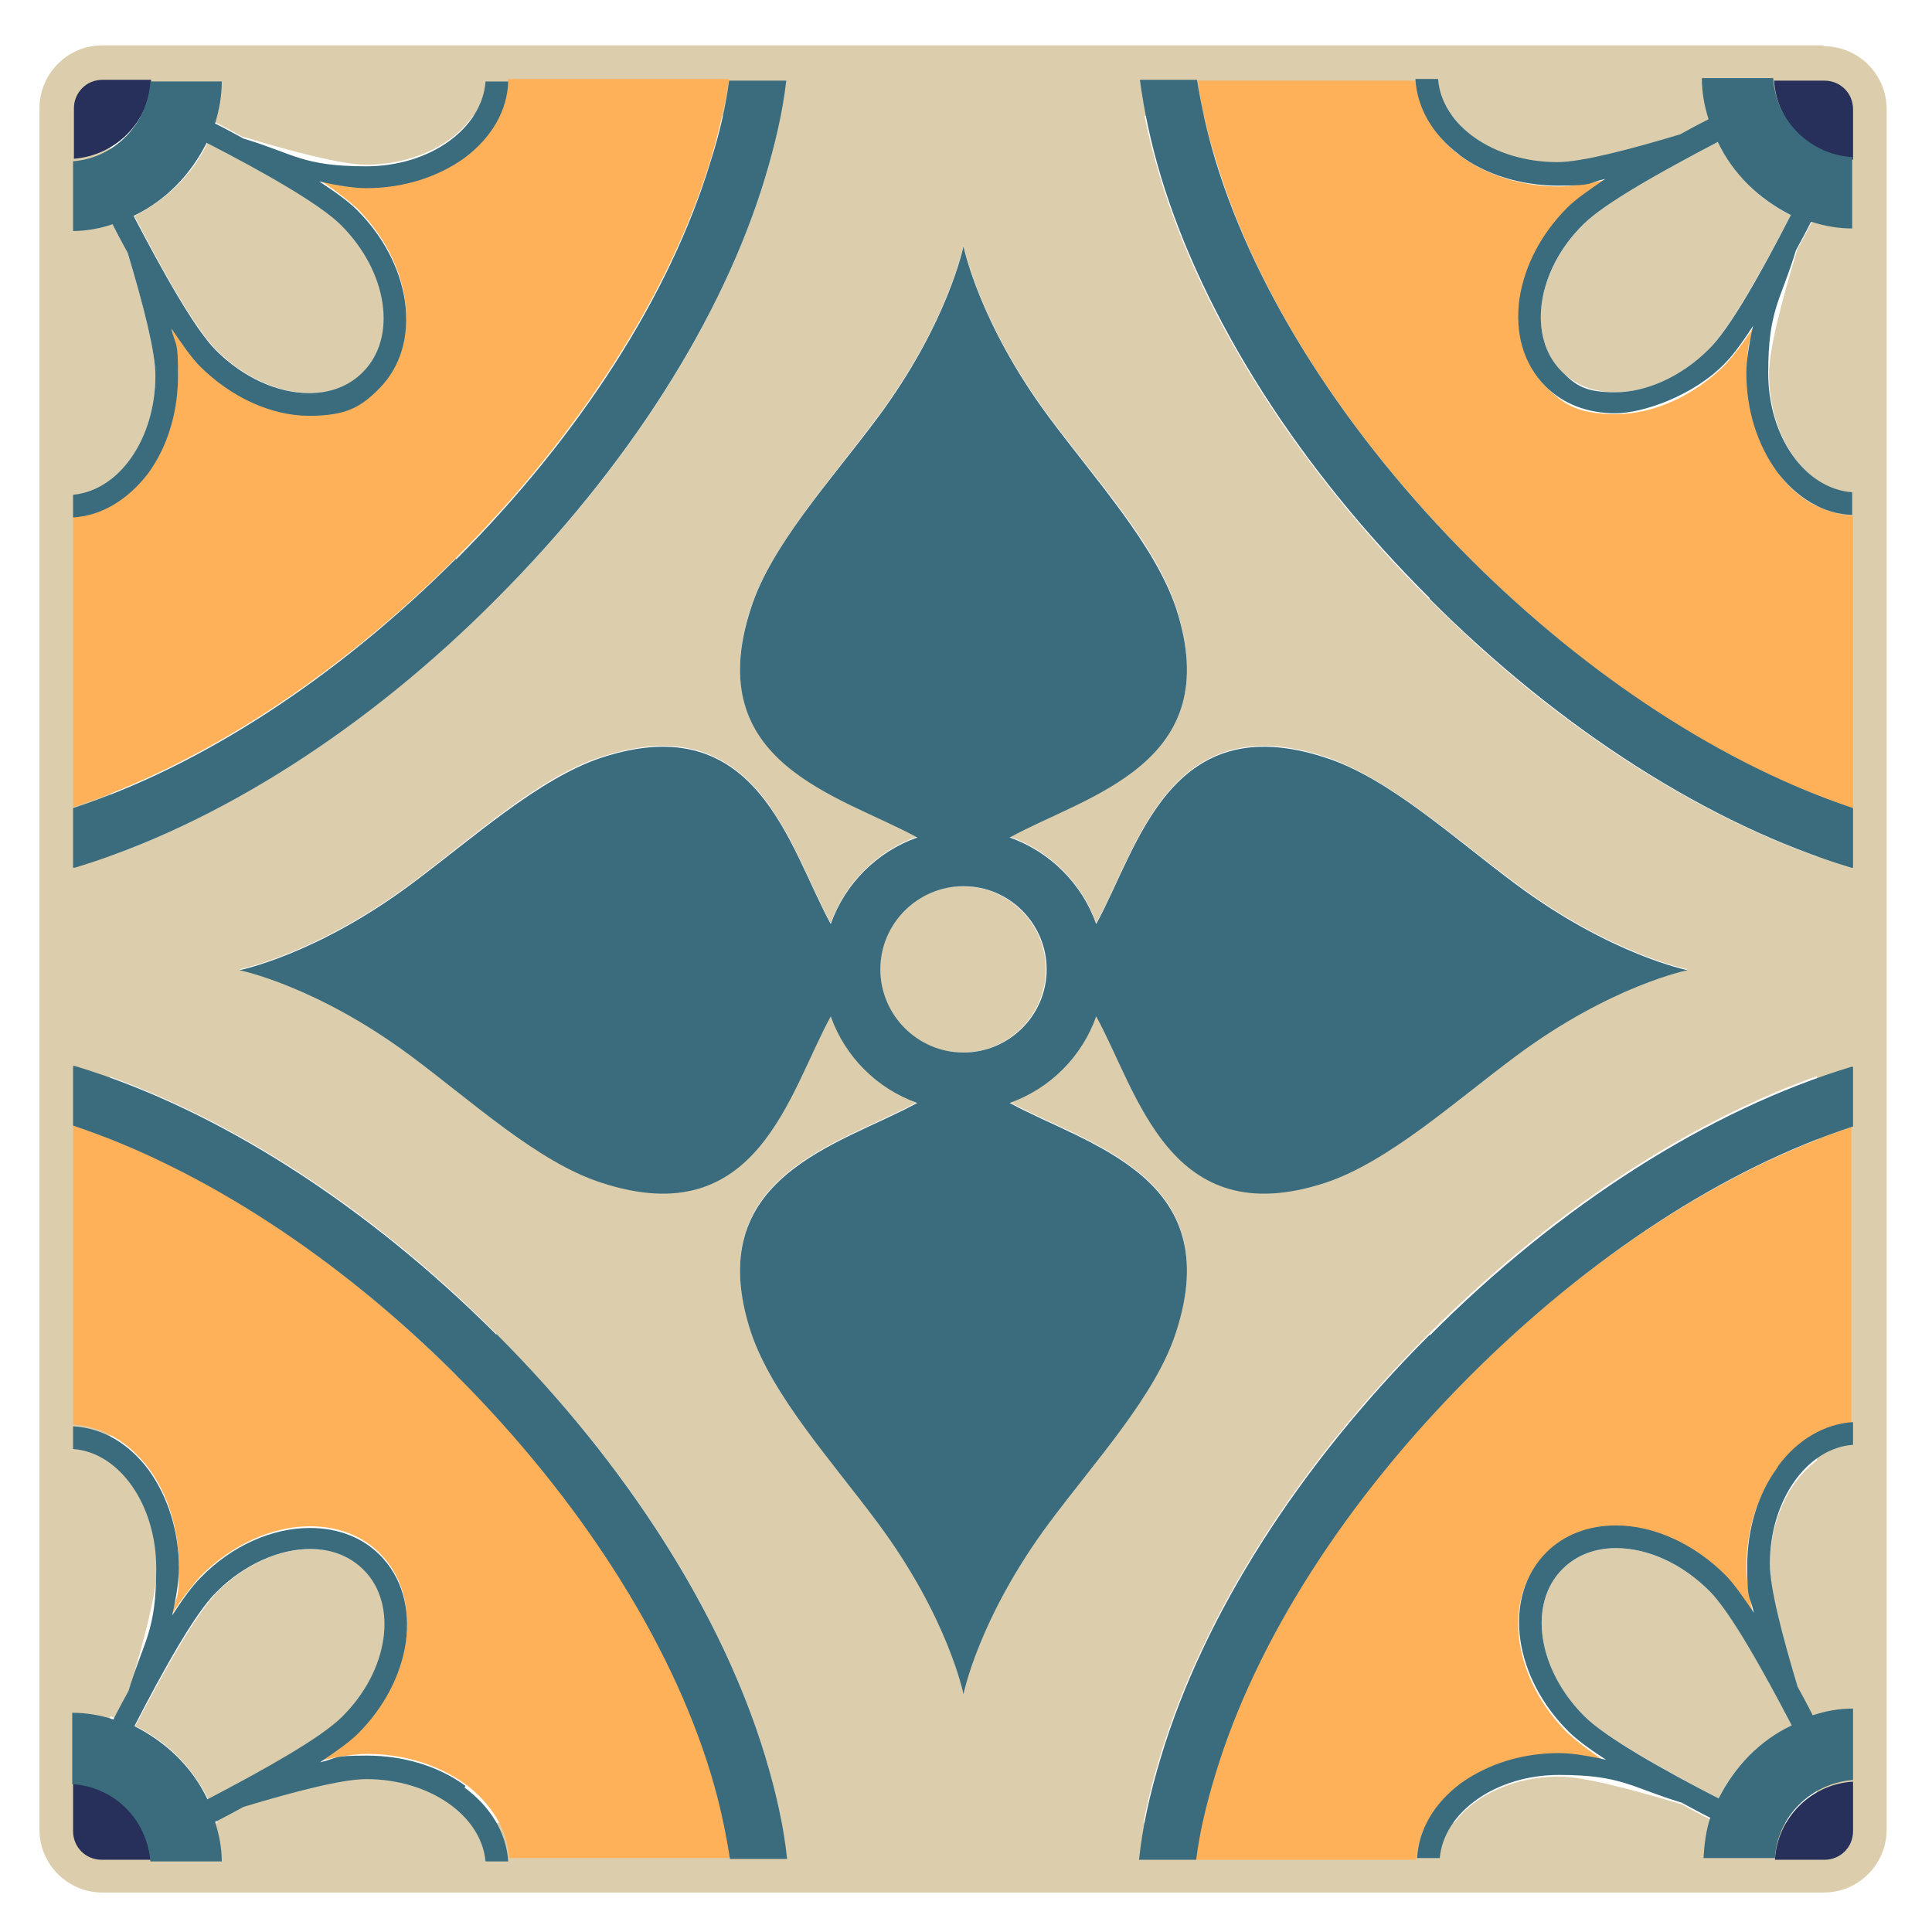
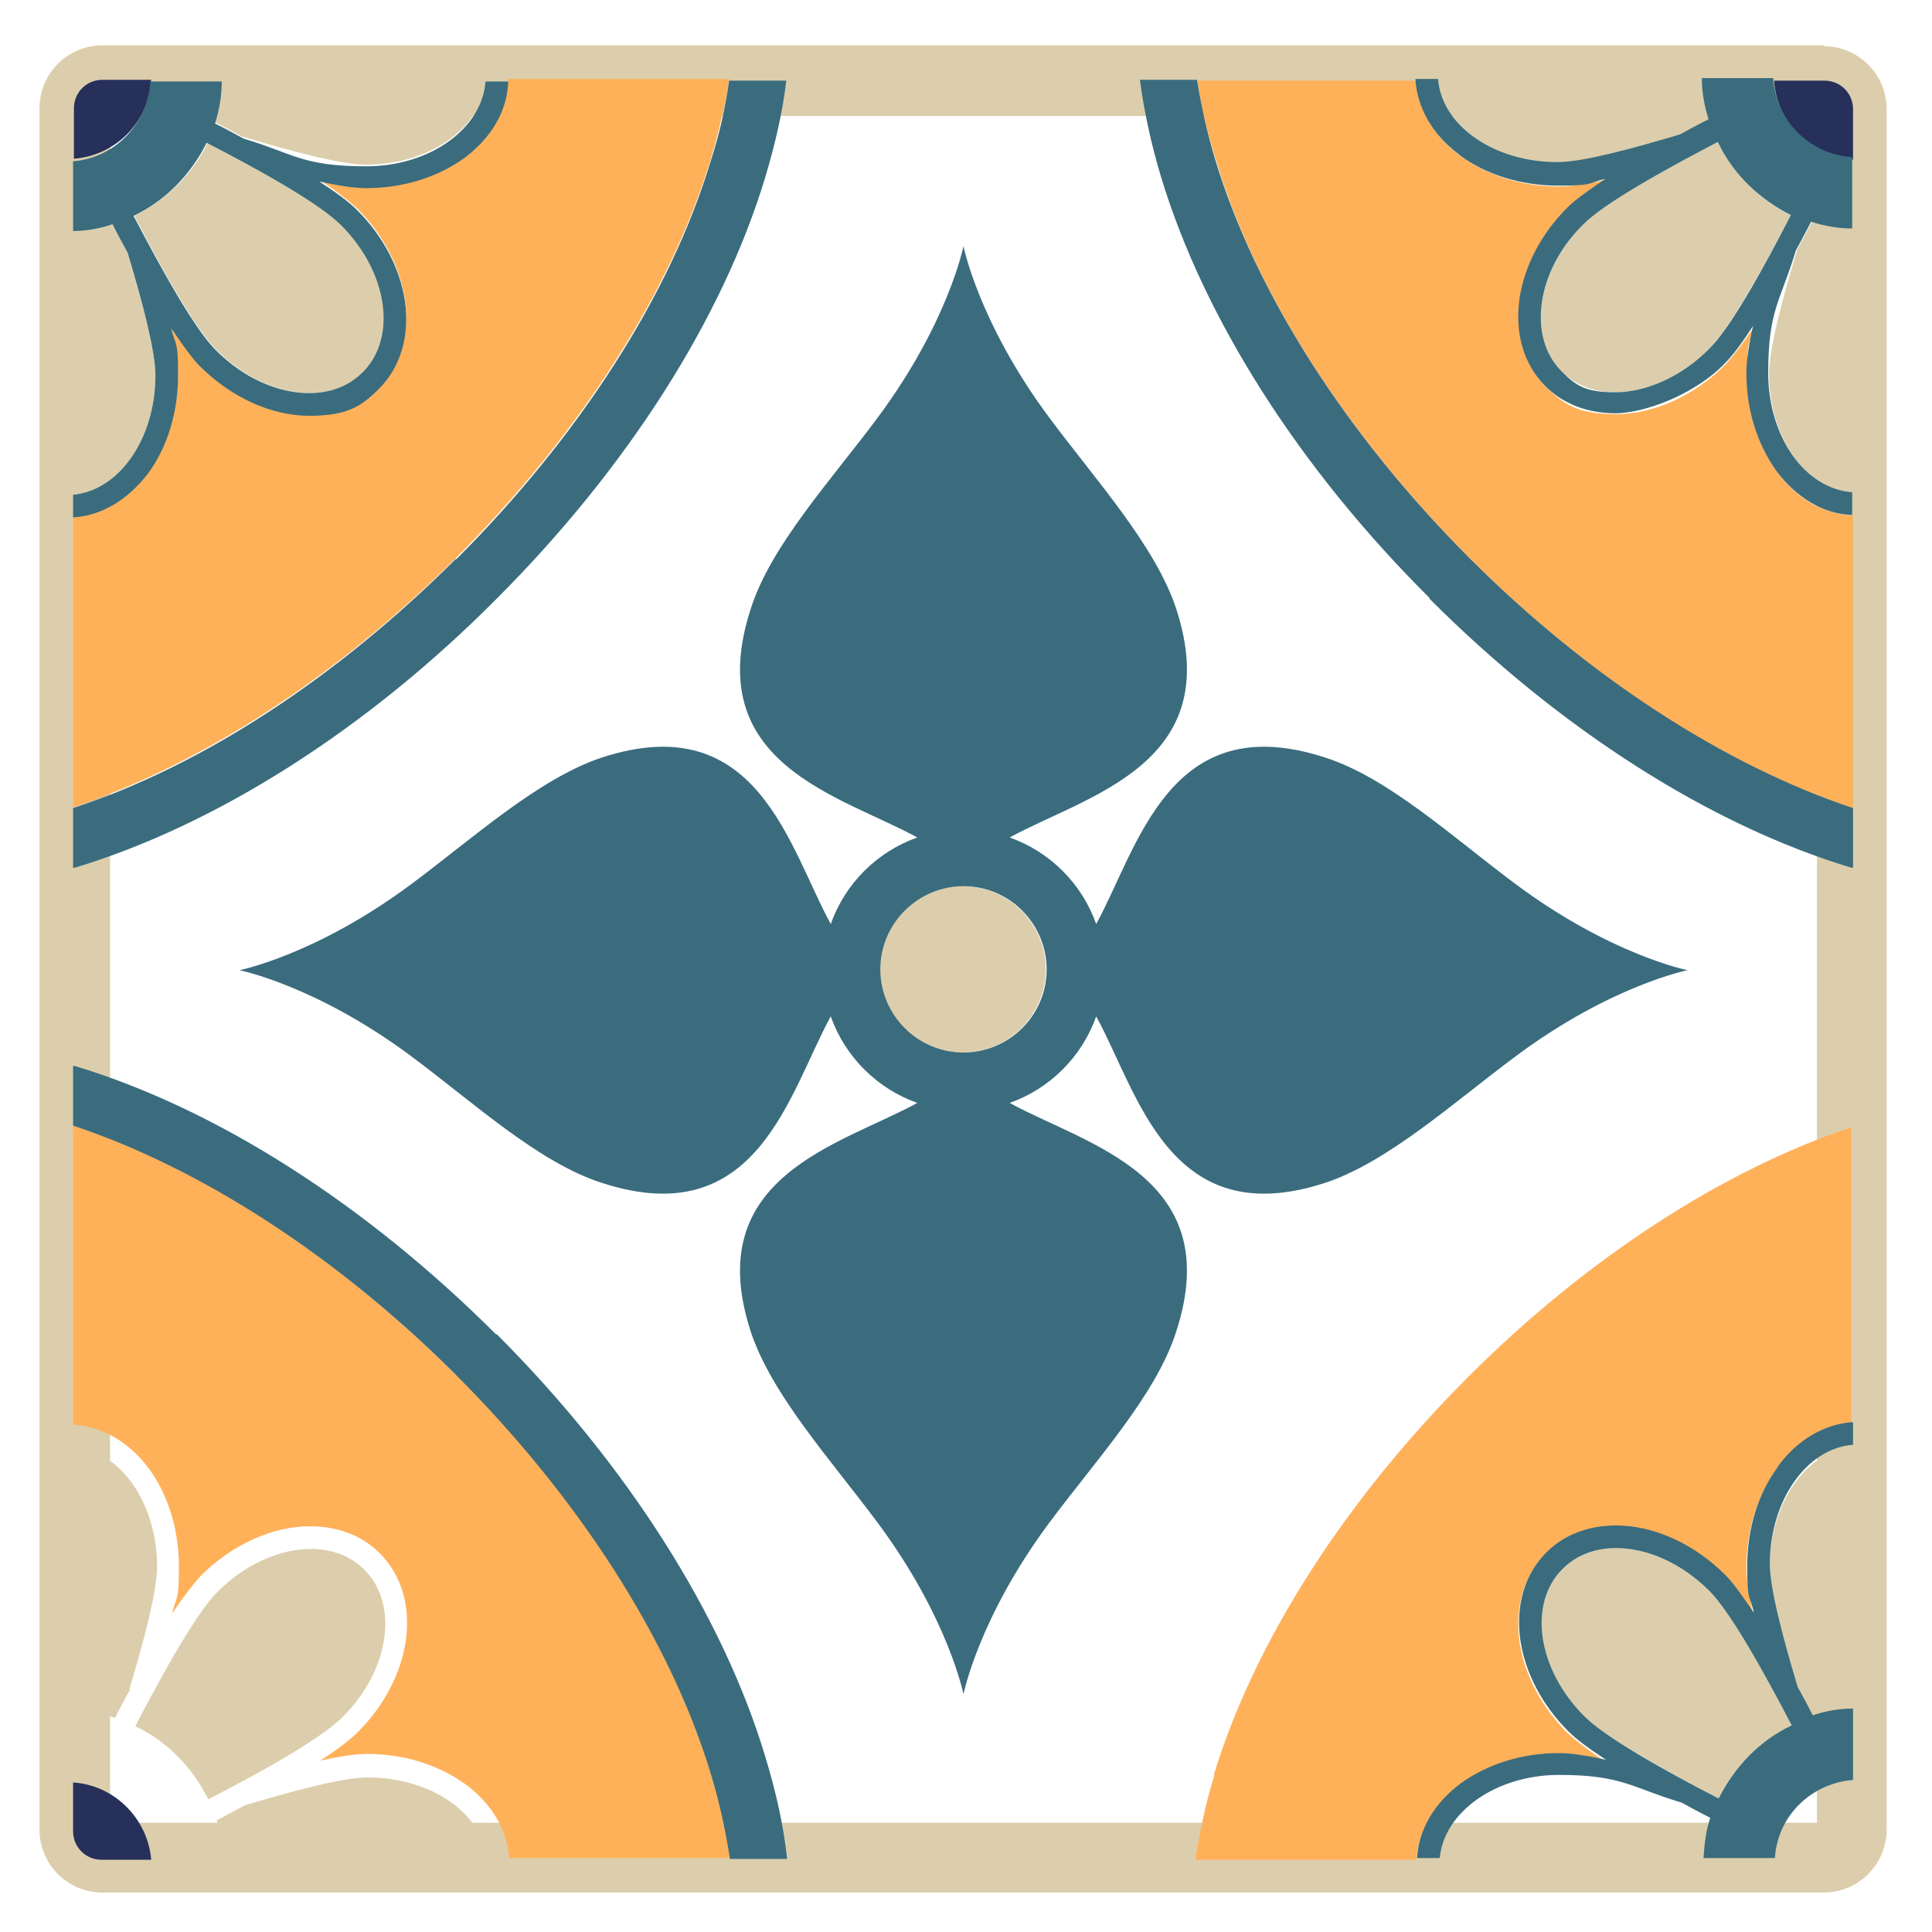
<svg xmlns="http://www.w3.org/2000/svg" id="Layer_1686c579823e1b" version="1.1" viewBox="0 0 230 230" aria-hidden="true" width="230px" height="230px">
  <defs>
    <linearGradient class="cerosgradient" data-cerosgradient="true" id="CerosGradient_id2f889aa18" gradientUnits="userSpaceOnUse" x1="50%" y1="100%" x2="50%" y2="0%">
      <stop offset="0%" stop-color="#d1d1d1" />
      <stop offset="100%" stop-color="#d1d1d1" />
    </linearGradient>
    <linearGradient />
    <style>
      .st0-686c579823e1b{
        fill: #3a6c7e;
      }

      .st1-686c579823e1b{
        fill: #ffb15a;
      }

      .st2-686c579823e1b{
        fill: #26305a;
      }

      .st3-686c579823e1b{
        fill: #dcceac;
      }
    </style>
  </defs>
  <path class="st3-686c579823e1b" d="M217.1,5.4H12.2c-4.2,0-7.5,3.4-7.5,7.5v204.9c0,4.2,3.4,7.5,7.5,7.5h204.9c4.2,0,7.5-3.4,7.5-7.5V13c0-4.2-3.4-7.5-7.5-7.5ZM216.2,217H13.1s0-203.2,0-203.2h203.2v203.2Z" />
  <g>
    <path class="st1-686c579823e1b" d="M55.3,18.6c-3.1,2.3-7.3,3.6-11.7,3.6s-3.3-.3-5.6-.8c2,1.3,3.5,2.5,4.5,3.4,3.1,3.1,5.1,6.9,5.7,10.8.6,4.2-.5,7.9-3.1,10.5-2.1,2.1-5,3.2-8.3,3.2s-9.3-2.1-13-5.9c-1-1-2.2-2.6-3.4-4.5.5,2.3.8,4.2.8,5.6,0,4.4-1.3,8.5-3.6,11.7-2.3,3.2-5.5,5-8.9,5.2v34.7c15.3-5.1,31.5-15.6,45.6-29.7,14.7-14.7,25.5-31.6,30.3-47.4,1-3.3,1.7-6.5,2.2-9.6h-26.3c-.2,3.5-2,6.7-5.2,9.1Z" />
    <path class="st1-686c579823e1b" d="M54.3,163.7c-14.2-14.2-30.3-24.7-45.6-29.7v35.6c3.4.2,6.6,2,9,5.2,2.3,3.1,3.6,7.3,3.6,11.7s-.3,3.3-.8,5.6c1.3-2,2.5-3.5,3.4-4.5,3.7-3.7,8.5-5.9,13-5.9,3.3,0,6.2,1.1,8.3,3.2,2.6,2.6,3.7,6.3,3.1,10.5-.6,3.9-2.6,7.7-5.7,10.8-1,1-2.6,2.2-4.5,3.4,2.3-.5,4.2-.8,5.6-.8,4.4,0,8.5,1.3,11.7,3.6,3.1,2.3,5,5.4,5.2,8.8h26.3c-.4-3.2-1.2-6.6-2.3-10.2-4.8-15.9-15.6-32.7-30.3-47.4Z" />
    <path class="st1-686c579823e1b" d="M144.6,211.2c-1.1,3.6-1.8,7-2.3,10.2h26.3c.2-3.4,2.1-6.6,5.2-8.9,3.1-2.3,7.3-3.6,11.7-3.6s3.3.3,5.6.8c-2-1.3-3.5-2.5-4.5-3.4-3.1-3.1-5.1-6.9-5.7-10.8-.6-4.2.5-7.9,3.1-10.5,2.1-2.1,5-3.2,8.3-3.2h0c4.5,0,9.3,2.1,13,5.9,1,1,2.2,2.6,3.4,4.5-.5-2.3-.8-4.2-.8-5.6,0-4.4,1.3-8.5,3.6-11.7,2.4-3.2,5.5-5,8.9-5.2v-35.5c-15.3,5.1-31.5,15.6-45.6,29.7-14.7,14.7-25.5,31.6-30.3,47.4Z" />
    <path class="st3-686c579823e1b" d="M104.7,115.4c.2,0,.4,0,.6,0-.2,0-.4,0-.6,0,0,5.5,4.5,9.9,9.9,9.9,0-.2,0-.4,0-.6,0,.2,0,.4,0,.6,5.5,0,9.9-4.5,9.9-9.9-.2,0-.4,0-.6,0,.2,0,.4,0,.6,0,0-5.5-4.5-9.9-9.9-9.9,0,.2,0,.4,0,.6,0-.2,0-.4,0-.6-5.5,0-9.9,4.5-9.9,9.9Z" />
-     <path class="st3-686c579823e1b" d="M59.1,71.3c-15.5,15.5-33.3,26.9-50.2,32,0,0-.1,0-.2,0v23.5c0,0,.1,0,.2,0,16.9,5.1,34.8,16.5,50.2,32,15.5,15.5,26.9,33.3,32,50.3,1.3,4.3,2.2,8.3,2.6,12.2h41.8c.4-3.9,1.3-7.9,2.6-12.2,5.1-16.9,16.5-34.8,32-50.3,15.5-15.5,33.3-26.9,50.2-32,0,0,.1,0,.2,0v-23.5c0,0-.1,0-.2,0-16.9-5.1-34.8-16.5-50.2-32-15.5-15.5-26.9-33.3-32-50.2-1.2-4-2.1-7.9-2.5-11.5h-42c-.5,3.7-1.3,7.5-2.5,11.5-5.1,16.9-16.5,34.8-32,50.2ZM114.7,29.2s1.8,9.1,10.2,20.4c5.5,7.4,12.7,15.2,15.1,22.7,6.1,18.6-10.7,22.3-19.8,27.3,4.8,1.7,8.6,5.5,10.3,10.3,5-9.1,8.7-25.9,27.3-19.8,7.5,2.5,15.3,9.6,22.7,15.1,11.3,8.4,20.4,10.2,20.4,10.2,0,0-9.1,1.8-20.4,10.2-7.4,5.5-15.2,12.7-22.7,15.1-18.6,6.1-22.3-10.7-27.3-19.8-1.7,4.8-5.5,8.6-10.3,10.3,9.1,5,25.9,8.7,19.8,27.3-2.5,7.5-9.6,15.3-15.1,22.7-8.4,11.3-10.2,20.4-10.2,20.4,0,0-1.8-9.1-10.2-20.4-5.5-7.4-12.7-15.2-15.1-22.7-6.1-18.6,10.7-22.3,19.8-27.3-4.8-1.7-8.6-5.5-10.3-10.3-5,9.1-8.7,25.9-27.3,19.8-7.5-2.5-15.3-9.6-22.7-15.1-11.3-8.4-20.4-10.2-20.4-10.2,0,0,9.1-1.8,20.4-10.2,7.4-5.5,15.2-12.7,22.7-15.1,18.6-6.1,22.3,10.7,27.3,19.8,1.7-4.8,5.5-8.6,10.3-10.3-9.1-5-25.9-8.7-19.8-27.3,2.5-7.5,9.6-15.3,15.1-22.7,8.4-11.3,10.2-20.4,10.2-20.4Z" />
    <path class="st1-686c579823e1b" d="M175,66.5c14.2,14.2,30.3,24.7,45.6,29.7v-34.8c-3.5-.2-6.7-2-9-5.2-2.3-3.1-3.6-7.3-3.6-11.7s.3-3.3.8-5.6c-1.3,2-2.5,3.5-3.4,4.5-3.7,3.7-8.5,5.9-13,5.9s-6.2-1.1-8.3-3.2c-2.6-2.6-3.7-6.3-3.1-10.5.6-3.9,2.6-7.7,5.7-10.8,1-1,2.6-2.2,4.5-3.4-2.3.5-4.2.8-5.6.8-4.4,0-8.5-1.3-11.7-3.6-3.2-2.4-5-5.5-5.2-9h-26.1c.4,3,1.1,6.2,2.2,9.6,4.8,15.9,15.6,32.7,30.3,47.4Z" />
    <path class="st3-686c579823e1b" d="M210.7,186.4c0,2.9,1.5,8.6,3.3,14.6.6,1.1,1.2,2.3,1.8,3.4,1.5-.5,3.1-.7,4.8-.8v-31.4c-5.5.5-9.9,6.7-9.9,14.2Z" />
-     <path class="st3-686c579823e1b" d="M200.2,214.8c-6-1.8-11.7-3.3-14.6-3.3-7.6,0-13.7,4.4-14.2,9.9h31.4c0-1.7.3-3.3.8-4.8-1.2-.6-2.3-1.2-3.4-1.8Z" />
    <path class="st3-686c579823e1b" d="M192.4,184.3c-2.5,0-4.7.8-6.4,2.5-4.1,4.1-3,12,2.6,17.5,2.5,2.5,9.3,6.3,16,9.8,1.8-3.8,4.9-6.8,8.7-8.7-3.5-6.8-7.3-13.6-9.8-16-3.3-3.3-7.5-5.1-11.1-5.1Z" />
-     <path class="st2-686c579823e1b" d="M211.3,221.4h5.9c1.9,0,3.4-1.5,3.4-3.4v-5.9c-5,.3-9,4.3-9.3,9.3Z" />
    <path class="st3-686c579823e1b" d="M18.5,44.7c0-2.9-1.5-8.6-3.3-14.6-.6-1.1-1.2-2.3-1.8-3.4-1.5.5-3.1.7-4.7.8v31.4c5.5-.5,9.8-6.7,9.8-14.2Z" />
    <path class="st3-686c579823e1b" d="M29,16.3c6,1.8,11.7,3.3,14.6,3.3,7.6,0,13.9-4.5,14.2-10.1h-31.5c0,1.7-.3,3.4-.8,5,1.2.6,2.3,1.2,3.4,1.8Z" />
    <path class="st3-686c579823e1b" d="M36.9,46.8c2.5,0,4.7-.8,6.4-2.5,4.1-4.1,3-12-2.6-17.5-2.5-2.5-9.3-6.3-16-9.8-1.8,3.8-4.9,6.8-8.7,8.7,3.5,6.8,7.3,13.5,9.8,16,3.3,3.3,7.5,5.1,11.1,5.1Z" />
    <path class="st2-686c579823e1b" d="M18,9.5h-5.8c-1.9,0-3.4,1.5-3.4,3.4v6c5-.4,9-4.4,9.2-9.5Z" />
    <path class="st3-686c579823e1b" d="M43.8,211.6c-2.9,0-8.6,1.5-14.6,3.3-1.1.6-2.3,1.2-3.4,1.8.5,1.5.7,3.1.8,4.7h31.4c-.5-5.5-6.7-9.8-14.2-9.8Z" />
    <path class="st3-686c579823e1b" d="M15.4,201.1c1.8-6,3.3-11.7,3.3-14.6,0-7.6-4.4-13.8-9.9-14.2v31.4c1.7,0,3.3.3,4.9.8.6-1.2,1.2-2.3,1.8-3.4Z" />
    <path class="st3-686c579823e1b" d="M43.4,186.9c-1.7-1.7-3.9-2.5-6.4-2.5-3.7,0-7.8,1.8-11.1,5.1-2.5,2.5-6.3,9.3-9.8,16,3.8,1.8,6.8,4.9,8.7,8.7,6.8-3.5,13.5-7.3,16-9.8,5.6-5.6,6.7-13.4,2.6-17.5Z" />
    <path class="st2-686c579823e1b" d="M8.7,212.2v5.8c0,1.9,1.5,3.4,3.4,3.4h5.9c-.4-4.9-4.4-8.9-9.3-9.2Z" />
    <path class="st3-686c579823e1b" d="M185.5,19.5c2.9,0,8.6-1.5,14.6-3.3,1.1-.6,2.3-1.2,3.4-1.8-.5-1.5-.8-3.2-.8-4.9h-31.4c.4,5.5,6.6,9.9,14.2,9.9Z" />
    <path class="st3-686c579823e1b" d="M213.9,29.9c-1.8,6-3.3,11.7-3.3,14.6,0,7.6,4.4,13.8,10,14.2v-31.5c-1.7,0-3.4-.3-4.9-.8-.6,1.2-1.2,2.3-1.8,3.4Z" />
    <path class="st3-686c579823e1b" d="M185.9,44.2c1.7,1.7,3.9,2.5,6.4,2.5,3.7,0,7.8-1.8,11.1-5.1,2.5-2.5,6.3-9.3,9.8-16-3.8-1.8-6.8-4.9-8.7-8.7-6.8,3.5-13.5,7.3-16,9.8-5.6,5.6-6.7,13.4-2.6,17.5Z" />
    <path class="st2-686c579823e1b" d="M220.6,18.9v-5.9c0-1.9-1.5-3.4-3.4-3.4h-6c.3,5,4.4,9.1,9.4,9.4Z" />
    <path class="st0-686c579823e1b" d="M211.6,174.7c-2.3,3.1-3.6,7.3-3.6,11.7s.3,3.4.8,5.6c-1.3-1.9-2.4-3.5-3.4-4.5-3.7-3.7-8.5-5.9-13-5.9h0c-3.3,0-6.2,1.1-8.3,3.2-2.6,2.6-3.7,6.3-3.1,10.5.6,3.9,2.6,7.7,5.7,10.8,1,1,2.5,2.1,4.5,3.4-2.2-.5-4.2-.8-5.6-.8-4.4,0-8.5,1.3-11.7,3.6-3.2,2.4-5,5.5-5.2,8.9h2.7c.5-5.5,6.7-9.9,14.2-9.9s8.6,1.5,14.6,3.3c1.1.6,2.2,1.2,3.4,1.8-.5,1.5-.7,3.1-.8,4.8h8.5c.3-5,4.3-8.9,9.3-9.3v-8.5c-1.7,0-3.3.3-4.8.8-.6-1.2-1.2-2.3-1.8-3.4-1.8-6-3.3-11.7-3.3-14.6,0-7.6,4.4-13.8,9.9-14.2v-2.7c-3.4.2-6.6,2.1-8.9,5.2ZM213.3,205.4c-3.8,1.8-6.8,4.9-8.7,8.7-6.8-3.5-13.5-7.3-16-9.8-5.6-5.6-6.7-13.4-2.6-17.5,1.7-1.7,3.9-2.5,6.4-2.5,3.7,0,7.8,1.8,11.1,5.1,2.5,2.5,6.3,9.3,9.8,16Z" />
    <path class="st0-686c579823e1b" d="M8.7,19v8.5c1.6,0,3.2-.3,4.7-.8.6,1.2,1.2,2.3,1.8,3.4,1.8,6,3.3,11.7,3.3,14.6,0,7.5-4.3,13.7-9.8,14.2v2.7c3.4-.2,6.5-2.1,8.9-5.2,2.3-3.1,3.6-7.3,3.6-11.7s-.3-3.4-.8-5.6c1.3,1.9,2.4,3.5,3.4,4.5,3.7,3.7,8.5,5.9,13,5.9s6.2-1.1,8.3-3.2c2.6-2.6,3.7-6.3,3.1-10.5-.6-3.9-2.6-7.7-5.7-10.8-1-1-2.5-2.1-4.5-3.4,2.2.5,4.2.8,5.6.8,4.4,0,8.5-1.3,11.7-3.6,3.2-2.4,5.1-5.6,5.2-9.1h-2.7c-.4,5.6-6.6,10.1-14.2,10.1s-8.6-1.5-14.6-3.3c-1.1-.6-2.2-1.2-3.4-1.8.5-1.6.8-3.3.8-5h-8.5c-.3,5-4.2,9.1-9.2,9.5ZM24.6,17c6.8,3.5,13.5,7.3,16,9.8,5.6,5.6,6.7,13.4,2.6,17.5-1.7,1.7-3.9,2.5-6.4,2.5-3.7,0-7.8-1.8-11.1-5.1-2.5-2.5-6.3-9.3-9.8-16,3.8-1.8,6.8-4.9,8.7-8.7Z" />
-     <path class="st0-686c579823e1b" d="M55.4,212.6c-3.1-2.3-7.3-3.6-11.7-3.6s-3.4.3-5.6.8c1.9-1.3,3.5-2.4,4.5-3.4,3.1-3.1,5.1-6.9,5.7-10.8.6-4.2-.5-7.9-3.1-10.5-2.1-2.1-5-3.2-8.3-3.2-4.5,0-9.3,2.1-13,5.9-1,1-2.1,2.5-3.4,4.5.5-2.2.8-4.2.8-5.6,0-4.4-1.3-8.5-3.6-11.7-2.4-3.2-5.5-5-9-5.2v2.7c5.5.4,9.9,6.6,9.9,14.2s-1.5,8.6-3.3,14.6c-.6,1.1-1.2,2.2-1.8,3.4-1.5-.5-3.2-.8-4.9-.8v8.5c5,.3,8.9,4.2,9.3,9.2h8.5c0-1.6-.3-3.2-.8-4.7,1.2-.6,2.3-1.2,3.4-1.8,6-1.8,11.7-3.3,14.6-3.3,7.5,0,13.7,4.3,14.2,9.8h2.7c-.2-3.4-2.1-6.5-5.2-8.8ZM24.7,214.2c-1.8-3.8-4.9-6.8-8.7-8.7,3.5-6.8,7.3-13.6,9.8-16,3.3-3.3,7.5-5.1,11.1-5.1,2.5,0,4.7.8,6.4,2.5,4.1,4.1,3,12-2.6,17.5-2.5,2.5-9.3,6.3-16,9.8Z" />
    <path class="st0-686c579823e1b" d="M173.8,18.5c3.1,2.3,7.3,3.6,11.7,3.6s3.4-.3,5.6-.8c-1.9,1.3-3.5,2.4-4.5,3.4-3.1,3.1-5.1,6.9-5.7,10.8-.6,4.2.5,7.9,3.1,10.5,2.1,2.1,5,3.2,8.3,3.2s9.3-2.1,13-5.9c1-1,2.1-2.5,3.4-4.5-.5,2.2-.8,4.2-.8,5.6,0,4.4,1.3,8.5,3.6,11.7,2.4,3.2,5.6,5.1,9,5.2v-2.7c-5.6-.4-10-6.6-10-14.2s1.5-8.6,3.3-14.6c.6-1.1,1.2-2.2,1.8-3.4,1.6.5,3.2.8,4.9.8v-8.5c-5-.3-9.1-4.3-9.4-9.4h-8.5c0,1.7.3,3.3.8,4.9-1.2.6-2.3,1.2-3.4,1.8-6,1.8-11.7,3.3-14.6,3.3-7.6,0-13.8-4.4-14.2-9.9h-2.7c.2,3.4,2,6.6,5.2,9ZM204.5,16.9c1.8,3.8,4.9,6.8,8.7,8.7-3.5,6.8-7.3,13.6-9.8,16-3.3,3.3-7.5,5.1-11.1,5.1s-4.7-.8-6.4-2.5c-4.1-4.1-3-12,2.6-17.5,2.5-2.5,9.3-6.3,16-9.8Z" />
    <path class="st0-686c579823e1b" d="M109.2,99.7c-4.8,1.7-8.6,5.5-10.3,10.3-5-9.1-8.7-25.9-27.3-19.8-7.5,2.5-15.3,9.6-22.7,15.1-11.3,8.4-20.4,10.2-20.4,10.2,0,0,9.1,1.8,20.4,10.2,7.4,5.5,15.2,12.7,22.7,15.1,18.6,6.1,22.3-10.7,27.3-19.8,1.7,4.8,5.5,8.6,10.3,10.3-9.1,5-25.9,8.7-19.8,27.3,2.5,7.5,9.6,15.3,15.1,22.7,8.4,11.3,10.2,20.4,10.2,20.4,0,0,1.8-9.1,10.2-20.4,5.5-7.4,12.7-15.2,15.1-22.7,6.1-18.6-10.7-22.3-19.8-27.3,4.8-1.7,8.6-5.5,10.3-10.3,5,9.1,8.7,25.9,27.3,19.8,7.5-2.5,15.3-9.6,22.7-15.1,11.3-8.4,20.4-10.2,20.4-10.2,0,0-9.1-1.8-20.4-10.2-7.4-5.5-15.2-12.7-22.7-15.1-18.6-6.1-22.3,10.7-27.3,19.8-1.7-4.8-5.5-8.6-10.3-10.3,9.1-5,25.9-8.7,19.8-27.3-2.5-7.5-9.6-15.3-15.1-22.7-8.4-11.3-10.2-20.4-10.2-20.4,0,0-1.8,9.1-10.2,20.4-5.5,7.4-12.7,15.2-15.1,22.7-6.1,18.6,10.7,22.3,19.8,27.3ZM114.7,106.1c0-.2,0-.4,0-.6,5.5,0,9.9,4.5,9.9,9.9-.2,0-.4,0-.6,0,.2,0,.4,0,.6,0,0,5.5-4.5,9.9-9.9,9.9,0-.2,0-.4,0-.6,0,.2,0,.4,0,.6-5.5,0-9.9-4.5-9.9-9.9.2,0,.4,0,.6,0-.2,0-.4,0-.6,0,0-5.5,4.5-9.9,9.9-9.9,0,.2,0,.4,0,.6Z" />
    <path class="st0-686c579823e1b" d="M54.3,66.5c-14.2,14.2-30.3,24.7-45.6,29.7v7.1c0,0,.1,0,.2,0,16.9-5.1,34.8-16.5,50.2-32,15.5-15.5,26.9-33.3,32-50.2,1.2-4,2.1-7.9,2.5-11.5h-6.8c-.4,3-1.1,6.2-2.2,9.6-4.8,15.9-15.6,32.7-30.3,47.4Z" />
    <path class="st0-686c579823e1b" d="M170.2,71.3c15.5,15.5,33.3,26.9,50.2,32,0,0,.1,0,.2,0v-7.1c-15.3-5.1-31.5-15.6-45.6-29.7-14.7-14.7-25.5-31.6-30.3-47.4-1-3.3-1.7-6.5-2.2-9.6h-6.8c.5,3.7,1.3,7.5,2.5,11.5,5.1,16.9,16.5,34.8,32,50.2Z" />
-     <path class="st0-686c579823e1b" d="M170.2,158.9c-15.5,15.5-26.9,33.3-32,50.3-1.3,4.3-2.2,8.3-2.6,12.2h6.8c.4-3.2,1.2-6.6,2.3-10.2,4.8-15.9,15.6-32.7,30.3-47.4,14.2-14.2,30.3-24.7,45.6-29.7v-7.1c0,0-.1,0-.2,0-16.9,5.1-34.8,16.5-50.2,32Z" />
    <path class="st0-686c579823e1b" d="M59.1,158.9c-15.5-15.5-33.3-26.9-50.2-32,0,0-.1,0-.2,0v7.1c15.3,5.1,31.5,15.6,45.6,29.7,14.7,14.7,25.5,31.6,30.3,47.4,1.1,3.6,1.8,7,2.3,10.2h6.8c-.4-3.9-1.3-7.9-2.6-12.2-5.1-16.9-16.5-34.8-32-50.3Z" />
  </g>
</svg>